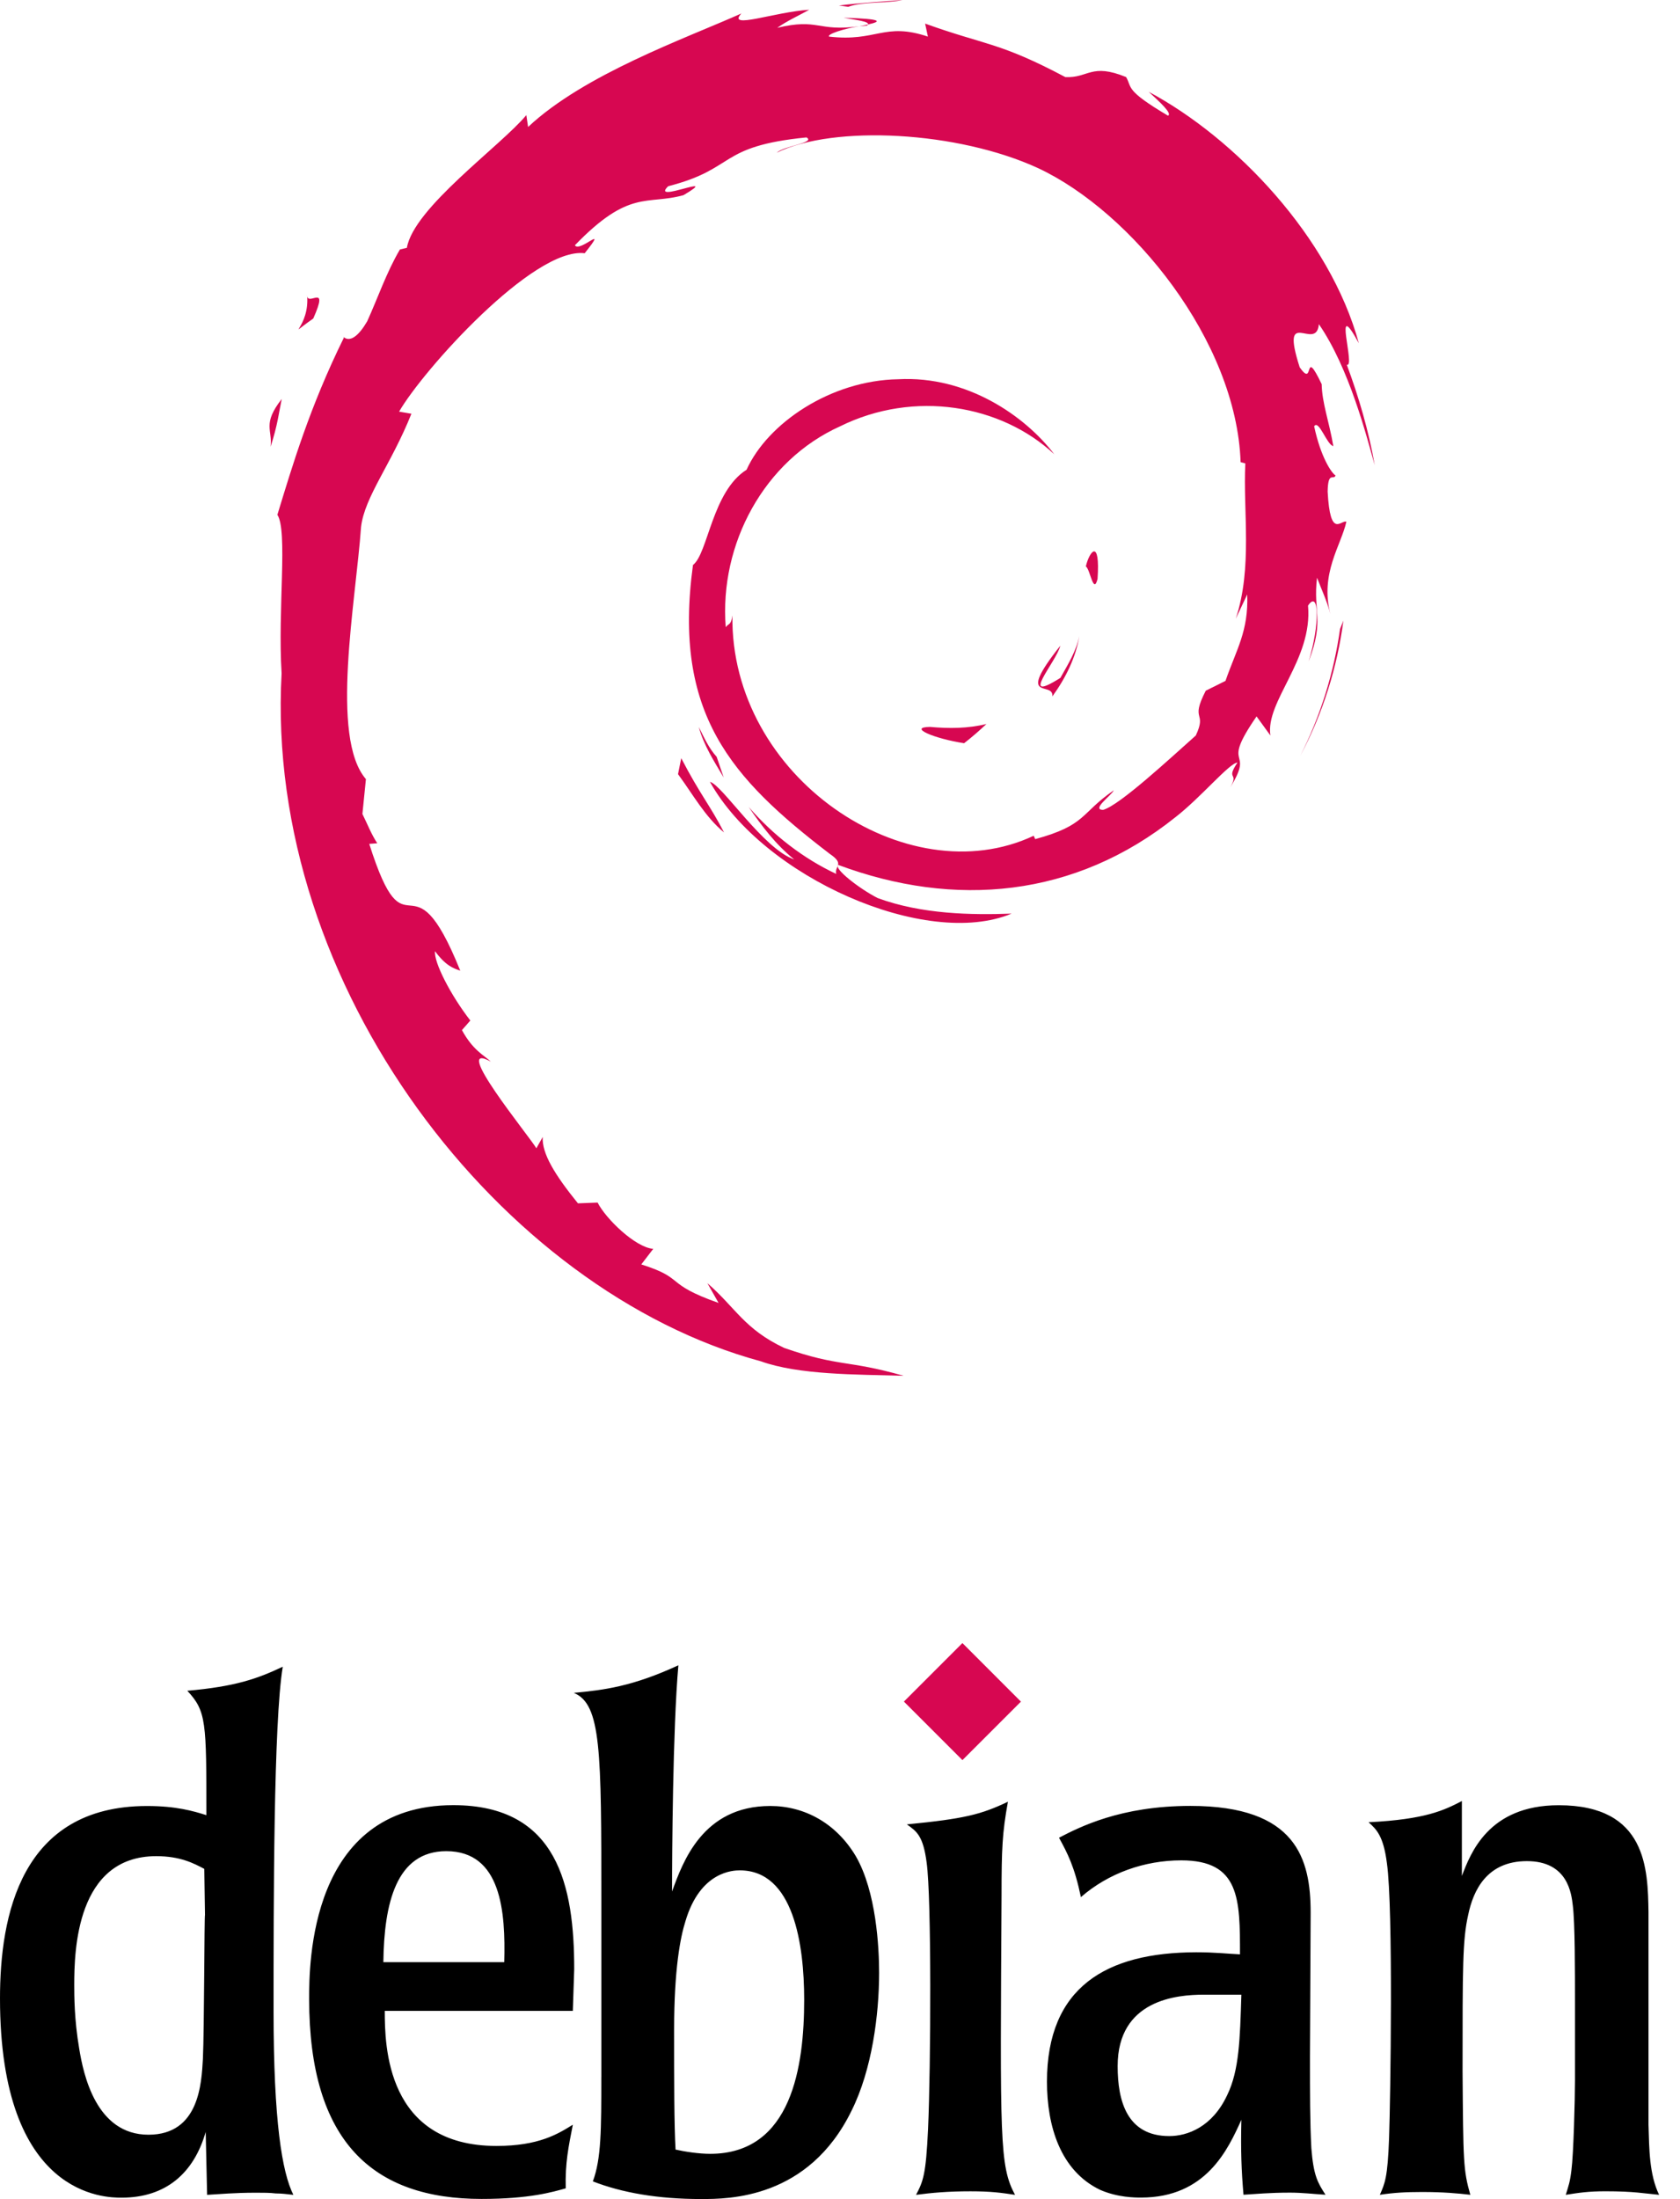
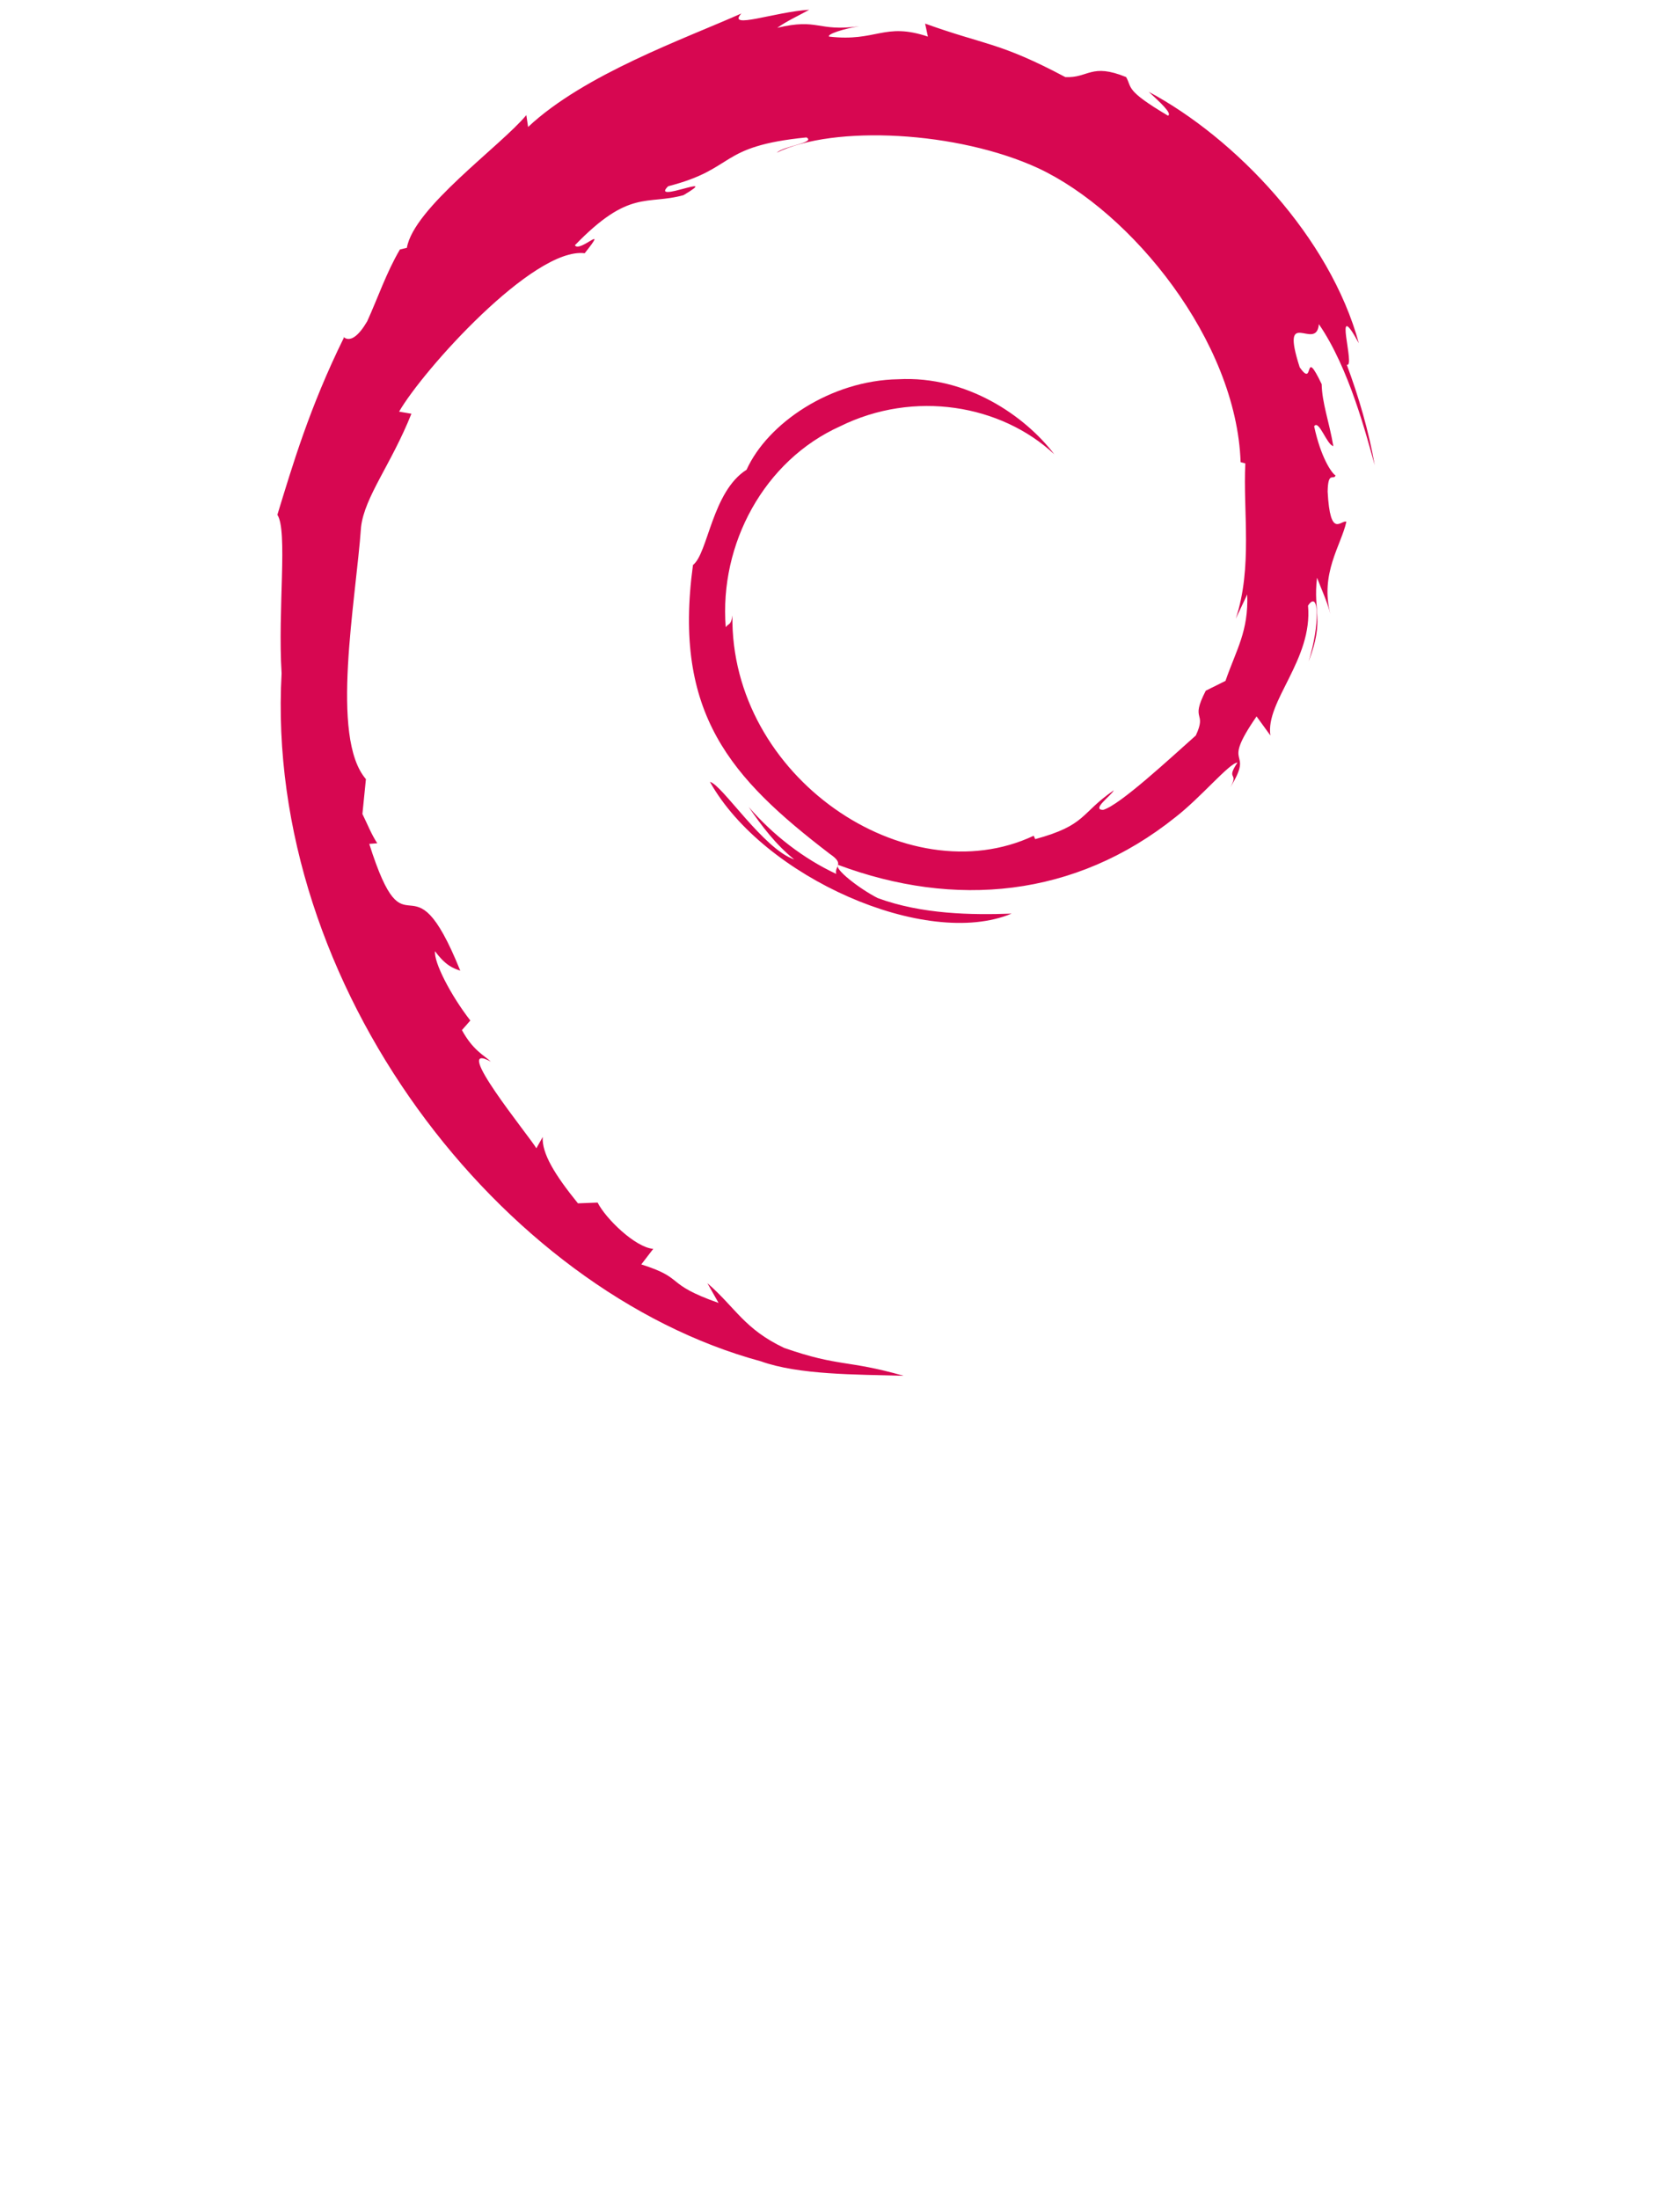
<svg xmlns="http://www.w3.org/2000/svg" width="68" height="89" viewBox="0 0 68 89" fill="none">
-   <path d="M37.645 29.42C36.722 29.433 37.818 29.895 39.023 30.08C39.357 29.82 39.657 29.558 39.926 29.302C39.177 29.486 38.414 29.49 37.645 29.42ZM42.595 28.186C43.146 27.427 43.546 26.597 43.688 25.739C43.564 26.35 43.233 26.878 42.92 27.436C41.195 28.522 42.757 26.792 42.918 26.133C41.065 28.469 42.663 27.533 42.595 28.186ZM44.425 23.429C44.537 21.767 44.098 22.293 43.95 22.926C44.122 23.016 44.258 24.098 44.425 23.429ZM34.145 0.718C34.637 0.806 35.209 0.874 35.127 0.992C35.668 0.873 35.789 0.765 34.145 0.718ZM35.128 0.992L34.781 1.064L35.104 1.034L35.128 0.992Z" fill="#D70751" />
  <path d="M50.483 24.058C50.538 25.55 50.047 26.275 49.603 27.557L48.805 27.954C48.152 29.222 48.87 28.759 48.402 29.767C47.382 30.673 45.311 32.601 44.648 32.778C44.163 32.767 44.976 32.206 45.082 31.986C43.718 32.923 43.987 33.392 41.901 33.962L41.84 33.825C36.697 36.246 29.551 31.45 29.645 24.907C29.591 25.322 29.489 25.218 29.375 25.385C29.11 22.019 30.93 18.639 34 17.256C37.003 15.77 40.523 16.379 42.673 18.385C41.492 16.838 39.14 15.197 36.355 15.349C33.625 15.394 31.07 17.128 30.218 19.012C28.82 19.892 28.657 22.406 28.049 22.866C27.228 28.893 29.59 31.496 33.587 34.559C34.215 34.983 33.764 35.047 33.848 35.37C32.52 34.748 31.305 33.81 30.305 32.661C30.836 33.437 31.408 34.191 32.148 34.784C30.896 34.361 29.223 31.751 28.736 31.644C30.894 35.509 37.49 38.421 40.946 36.976C39.347 37.035 37.316 37.008 35.521 36.345C34.764 35.956 33.74 35.153 33.923 35.003C38.638 36.763 43.508 36.335 47.587 33.066C48.625 32.257 49.759 30.882 50.087 30.863C49.593 31.605 50.171 31.22 49.792 31.875C50.825 30.207 49.342 31.196 50.861 28.995L51.421 29.767C51.211 28.382 53.141 26.701 52.944 24.511C53.387 23.842 53.438 25.233 52.969 26.773C53.62 25.064 53.141 24.789 53.308 23.379C53.487 23.853 53.726 24.356 53.848 24.857C53.423 23.205 54.282 22.077 54.496 21.116C54.284 21.024 53.84 21.846 53.738 19.896C53.753 19.049 53.974 19.452 54.059 19.244C53.894 19.148 53.457 18.498 53.192 17.253C53.383 16.96 53.706 18.012 53.968 18.054C53.799 17.064 53.51 16.309 53.497 15.549C52.731 13.95 53.226 15.763 52.606 14.863C51.791 12.322 53.282 14.273 53.383 13.12C54.617 14.907 55.32 17.68 55.644 18.827C55.397 17.428 54.999 16.071 54.512 14.759C54.888 14.918 53.907 11.88 55 13.891C53.834 9.603 50.012 5.596 46.496 3.716C46.925 4.109 47.468 4.603 47.274 4.681C45.524 3.641 45.831 3.558 45.581 3.119C44.157 2.539 44.062 3.166 43.12 3.12C40.434 1.695 39.917 1.846 37.445 0.955L37.558 1.481C35.779 0.888 35.485 1.704 33.562 1.482C33.446 1.391 34.179 1.151 34.783 1.064C33.062 1.291 33.143 0.724 31.459 1.126C31.874 0.835 32.313 0.642 32.755 0.395C31.353 0.48 29.406 1.211 30.007 0.546C27.719 1.567 23.656 3 21.375 5.139L21.304 4.659C20.259 5.914 16.747 8.405 16.468 10.031L16.188 10.096C15.645 11.016 15.293 12.059 14.862 13.006C14.151 14.218 13.819 13.473 13.921 13.663C12.522 16.498 11.826 18.881 11.227 20.835C11.654 21.475 11.237 24.684 11.398 27.252C10.697 39.937 20.301 52.253 30.799 55.096C32.338 55.647 34.626 55.627 36.572 55.681C34.276 55.025 33.98 55.334 31.742 54.554C30.129 53.793 29.776 52.926 28.632 51.933L29.085 52.733C26.843 51.94 27.781 51.751 25.957 51.174L26.441 50.544C25.714 50.488 24.516 49.32 24.189 48.671L23.393 48.702C22.439 47.525 21.929 46.675 21.967 46.016L21.71 46.474C21.419 45.975 18.196 42.054 19.868 42.967C19.558 42.684 19.145 42.506 18.697 41.691L19.037 41.303C18.234 40.267 17.556 38.941 17.608 38.498C18.037 39.078 18.335 39.186 18.63 39.286C16.598 34.245 16.484 39.008 14.946 34.154L15.27 34.129C15.022 33.751 14.869 33.344 14.669 32.944L14.811 31.533C13.349 29.843 14.402 24.342 14.614 21.326C14.759 20.099 15.835 18.794 16.652 16.745L16.154 16.66C17.106 15 21.589 9.992 23.666 10.249C24.672 8.985 23.466 10.244 23.269 9.927C25.479 7.64 26.174 8.311 27.665 7.899C29.272 6.945 26.285 8.272 27.047 7.536C29.827 6.826 29.017 5.922 32.643 5.562C33.026 5.779 31.756 5.897 31.437 6.18C33.753 5.046 38.766 5.305 42.024 6.808C45.801 8.575 50.047 13.794 50.215 18.705L50.406 18.756C50.31 20.709 50.705 22.967 50.019 25.041L50.483 24.058Z" fill="#D70751" />
-   <path d="M27.574 30.686L27.444 31.332C28.051 32.156 28.532 33.049 29.306 33.691C28.749 32.605 28.336 32.156 27.574 30.686ZM29.007 30.63C28.686 30.274 28.497 29.847 28.284 29.422C28.487 30.17 28.905 30.813 29.292 31.467L29.007 30.63ZM54.376 25.116L54.24 25.457C53.992 27.221 53.454 28.968 52.632 30.587C53.541 28.879 54.127 27.01 54.376 25.116ZM34.329 0.275C34.952 0.048 35.862 0.15 36.525 0C35.662 0.072 34.803 0.115 33.955 0.224L34.329 0.275ZM12.427 11.922C12.57 13.252 11.426 13.769 12.68 12.891C13.353 11.376 12.418 12.473 12.427 11.922ZM10.952 18.081C11.242 17.194 11.294 16.661 11.404 16.147C10.606 17.168 11.036 17.386 10.952 18.081Z" fill="#D70751" />
-   <path d="M8.297 77.499C8.269 77.528 8.269 82.134 8.212 83.337C8.155 84.308 8.069 86.397 6.009 86.397C3.891 86.397 3.376 83.965 3.205 82.907C3.005 81.734 3.005 80.76 3.005 80.332C3.005 78.959 3.09 75.123 6.324 75.123C7.297 75.123 7.84 75.411 8.269 75.638L8.297 77.503V77.499ZM0 80.877C0 88.945 4.292 88.945 4.921 88.945C6.695 88.945 7.84 87.972 8.326 86.284L8.383 88.83C8.927 88.801 9.471 88.744 10.358 88.744C10.672 88.744 10.929 88.744 11.159 88.773C11.388 88.773 11.617 88.801 11.874 88.83C11.416 87.915 11.073 85.855 11.073 81.39C11.073 77.041 11.073 69.688 11.445 67.456C10.416 67.943 9.528 68.258 7.582 68.429C8.354 69.259 8.354 69.688 8.354 73.464C7.812 73.293 7.124 73.093 5.951 73.093C0.83 73.093 0 77.557 0 80.879M15.517 79.414C15.546 77.039 16.033 74.921 18.064 74.921C20.296 74.921 20.466 77.382 20.41 79.414H15.517ZM23.242 79.698C23.242 76.35 22.584 73.059 18.349 73.059C12.513 73.059 12.513 79.527 12.513 80.899C12.513 86.707 15.116 88.996 19.494 88.996C21.439 88.996 22.384 88.711 22.899 88.567C22.871 87.537 23.013 86.878 23.186 85.992C22.584 86.365 21.812 86.851 20.095 86.851C15.631 86.851 15.574 82.786 15.574 81.385H23.186L23.242 79.693M32.55 80.933C32.55 83.593 32.064 87.17 28.745 87.17C28.287 87.17 27.715 87.083 27.344 86.998C27.286 85.968 27.286 84.194 27.286 82.134C27.286 79.673 27.543 78.387 27.744 77.756C28.345 75.725 29.689 75.698 29.946 75.698C32.121 75.698 32.55 78.699 32.55 80.934V80.933ZM24.339 84.051C24.339 86.169 24.339 87.37 23.996 88.285C25.169 88.743 26.627 89 28.374 89C29.489 89 32.722 89 34.468 85.424C35.297 83.764 35.583 81.532 35.583 79.844C35.583 78.814 35.468 76.554 34.639 75.123C33.839 73.779 32.551 73.092 31.178 73.092C28.431 73.092 27.63 75.381 27.202 76.554C27.202 75.095 27.23 70.002 27.458 67.398C25.599 68.257 24.453 68.399 23.224 68.514C24.34 68.971 24.34 70.861 24.34 77.013V84.05M41.084 88.83C40.511 88.744 40.109 88.687 39.279 88.687C38.366 88.687 37.735 88.745 37.078 88.83C37.364 88.286 37.478 88.028 37.564 86.169C37.678 83.622 37.707 76.812 37.507 75.382C37.364 74.294 37.107 74.123 36.706 73.837C39.052 73.608 39.71 73.436 40.797 72.921C40.569 74.179 40.539 74.81 40.539 76.726C40.482 86.594 40.453 87.656 41.084 88.829M50.246 80.729C50.189 82.532 50.16 83.791 49.673 84.792C49.072 86.08 48.071 86.452 47.327 86.452C45.609 86.452 45.238 85.022 45.238 83.62C45.238 80.931 47.642 80.729 48.728 80.729H50.246ZM42.377 84.249C42.377 86.052 42.921 87.853 44.524 88.626C45.239 88.941 45.954 88.941 46.184 88.941C48.816 88.941 49.703 86.995 50.246 85.793C50.218 87.052 50.246 87.824 50.332 88.826C50.847 88.797 51.362 88.741 52.221 88.741C52.707 88.741 53.165 88.797 53.651 88.826C53.336 88.341 53.165 88.053 53.078 86.938C53.022 85.851 53.022 84.763 53.022 83.247L53.05 77.41C53.05 75.235 52.477 73.089 48.185 73.089C45.354 73.089 43.694 73.948 42.865 74.377C43.209 75.007 43.494 75.549 43.751 76.781C44.868 75.808 46.327 75.293 47.814 75.293C50.19 75.293 50.19 76.867 50.19 79.097C49.646 79.07 49.188 79.013 48.415 79.013C44.78 79.019 42.377 80.421 42.377 84.255M66.725 85.996C66.754 86.969 66.754 87.999 67.154 88.829C66.523 88.772 66.151 88.686 64.98 88.686C64.292 88.686 63.921 88.744 63.377 88.829C63.49 88.457 63.549 88.314 63.606 87.827C63.691 87.17 63.749 84.966 63.749 84.193V81.103C63.749 79.758 63.749 77.812 63.662 77.126C63.605 76.64 63.463 75.324 61.802 75.324C60.171 75.324 59.628 76.525 59.427 77.498C59.199 78.499 59.199 79.587 59.199 83.821C59.227 87.484 59.227 87.826 59.513 88.828C59.027 88.772 58.426 88.715 57.568 88.715C56.881 88.715 56.423 88.743 55.852 88.828C56.052 88.37 56.167 88.141 56.224 86.539C56.282 84.965 56.396 77.24 56.137 75.409C55.995 74.292 55.708 74.035 55.394 73.75C57.712 73.635 58.455 73.262 59.171 72.892V75.924C59.514 75.036 60.229 73.062 63.091 73.062C66.668 73.062 66.695 75.666 66.725 77.382V85.982" fill="black" />
-   <path d="M41.325 68.867L38.955 71.236L36.586 68.867L38.955 66.499L41.325 68.87" fill="#D70751" />
</svg>